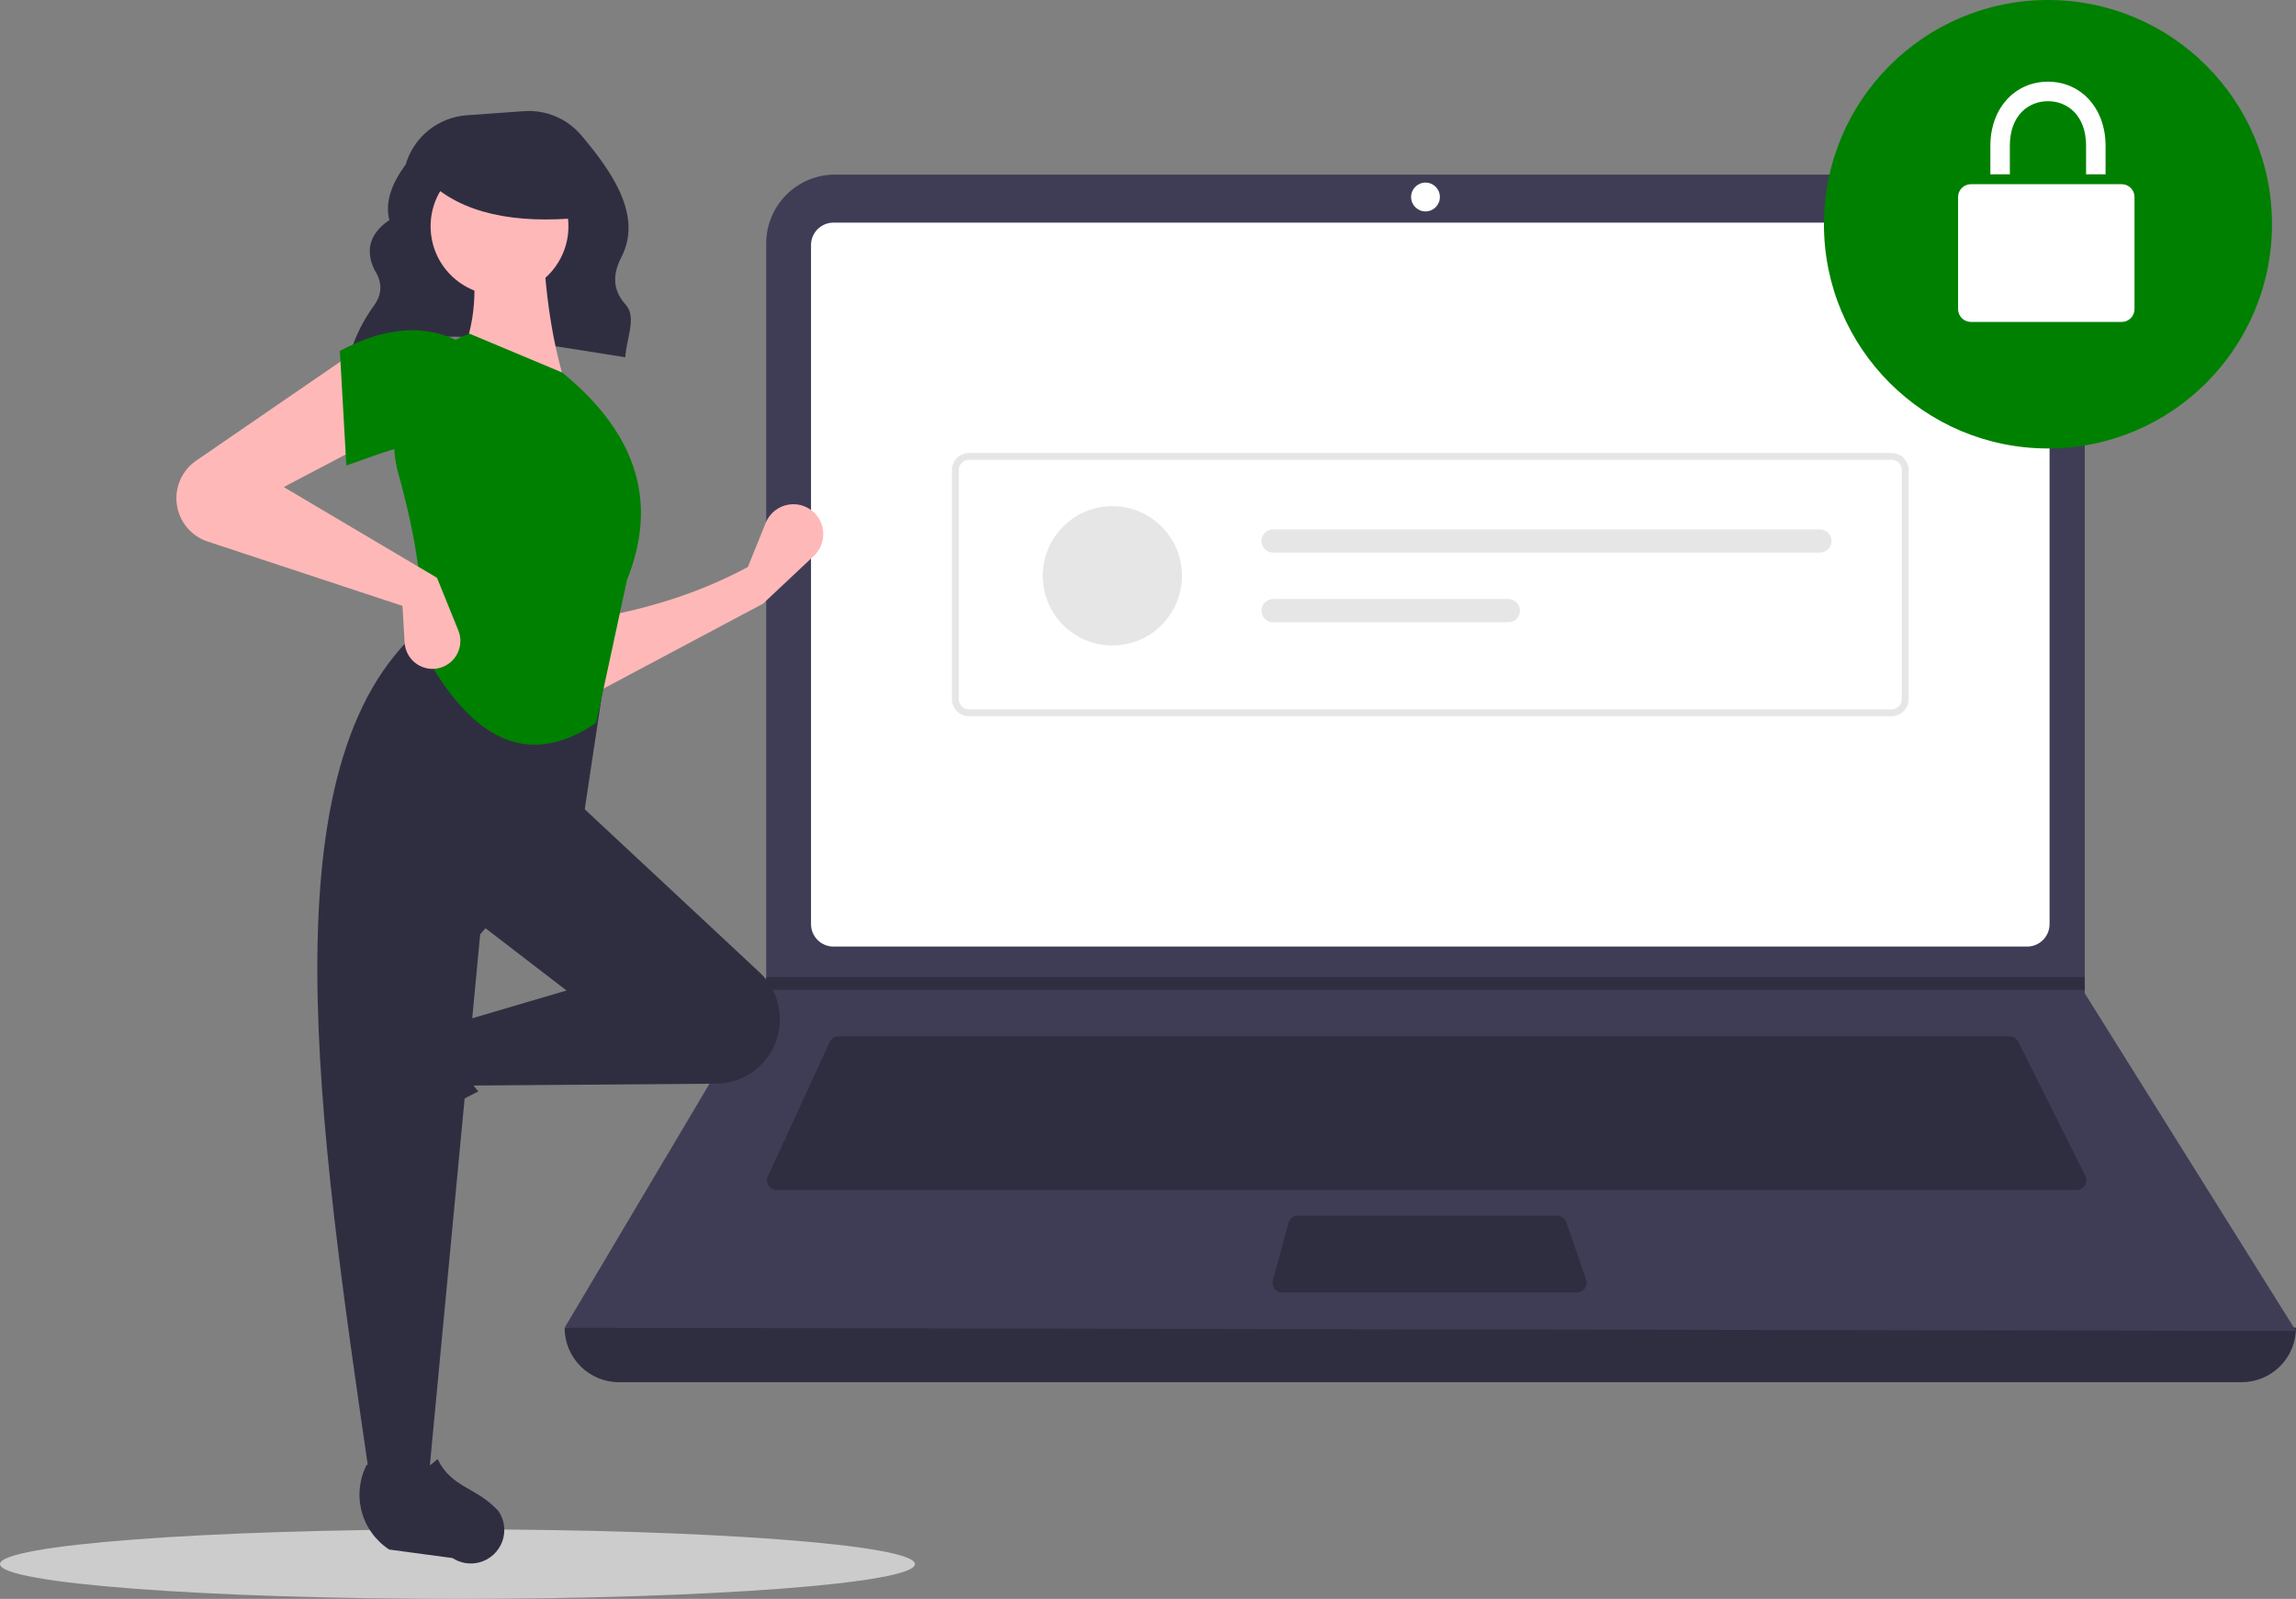
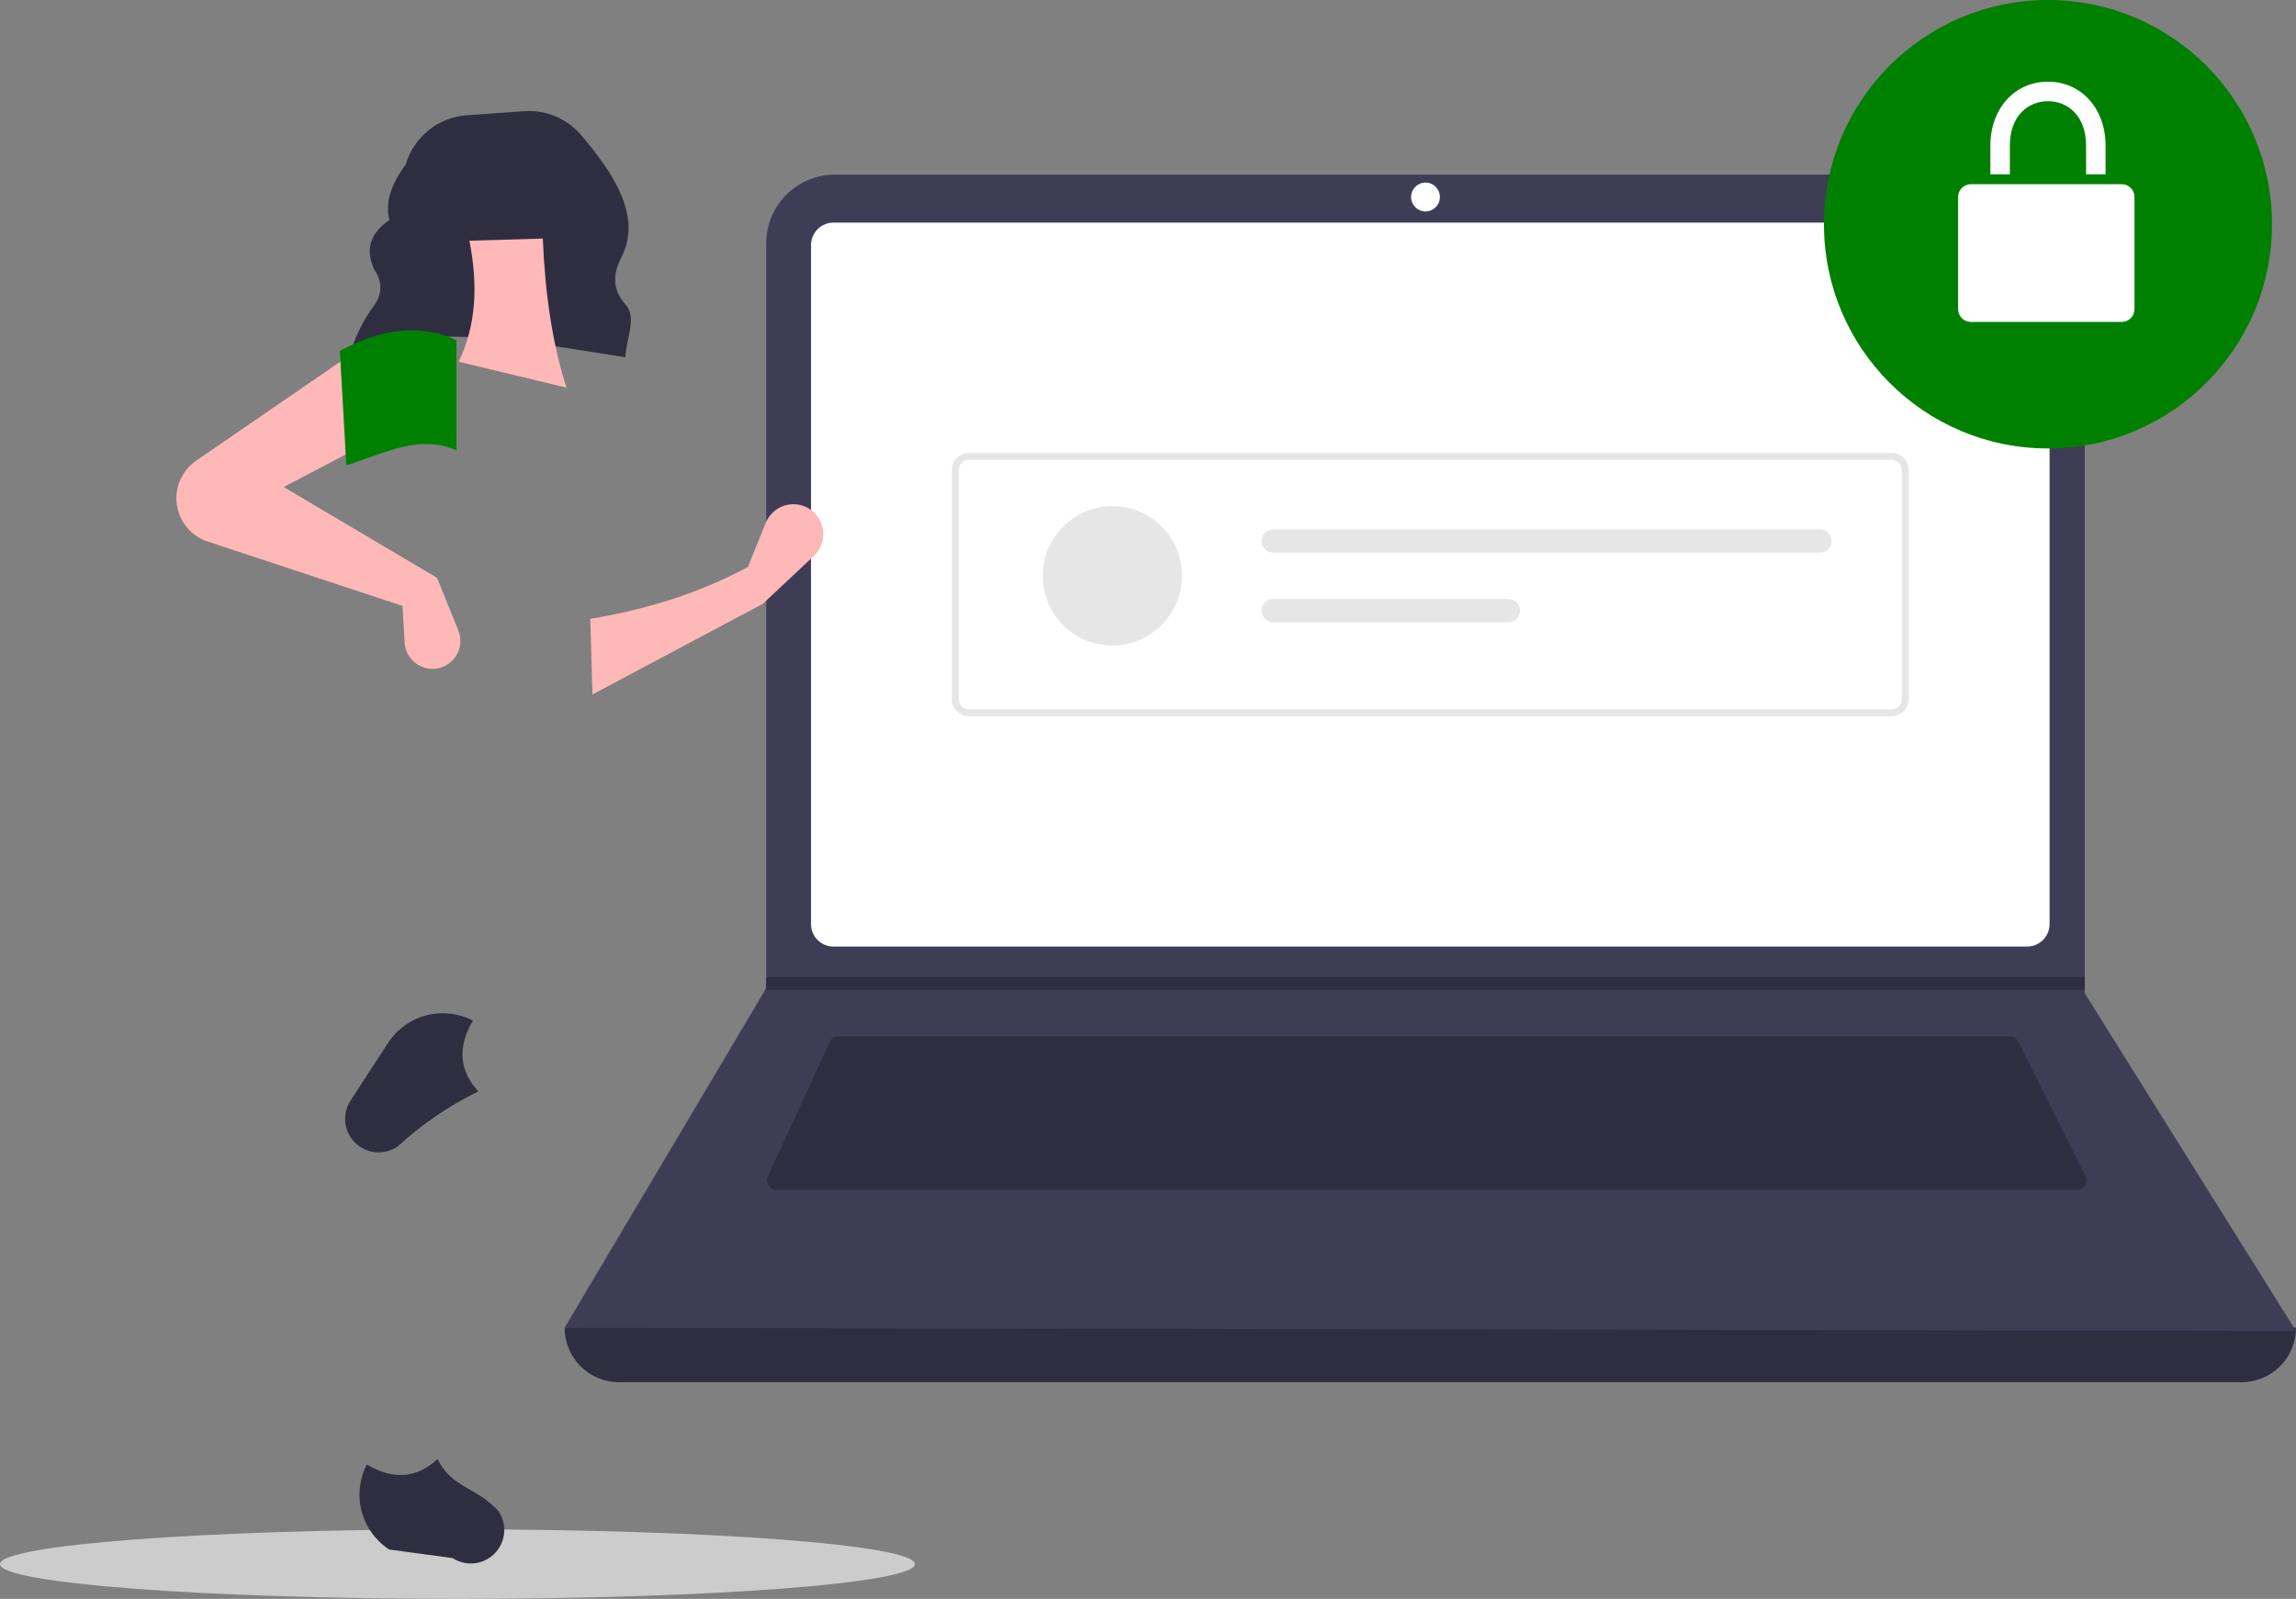
<svg xmlns="http://www.w3.org/2000/svg" width="685" height="477" viewBox="0 0 685 477" fill="none">
  <rect x="0" y="0" width="685" height="477" fill="#808080" stroke="none" />
  <g clip-path="url(#clip0_92_74)">
    <path d="M136.482 477C211.858 477 272.963 472.355 272.963 466.625C272.963 460.896 211.858 456.251 136.482 456.251C61.105 456.251 0 460.896 0 466.625C0 472.355 61.105 477 136.482 477Z" fill="#CCCCCC" />
    <path d="M104.324 105.838C128.076 95.727 157.659 102.133 186.551 106.579C186.82 101.195 190.078 94.642 186.665 90.885C182.518 86.322 182.899 81.526 185.395 76.703C191.777 64.371 182.633 51.248 173.402 40.336C171.321 37.883 168.691 35.954 165.726 34.709C162.761 33.463 159.544 32.935 156.337 33.168L139.235 34.39C135.074 34.688 131.103 36.25 127.853 38.868C124.603 41.486 122.229 45.036 121.05 49.041C116.966 54.599 114.781 60.142 116.157 65.656C110.041 69.84 109.013 74.89 111.761 80.582C114.092 84.167 114.067 87.656 111.655 91.048C108.488 95.373 106.062 100.196 104.477 105.319L104.324 105.838Z" fill="#2F2E41" />
    <path d="M668.768 412.359H184.675C180.37 412.359 176.241 410.647 173.197 407.6C170.153 404.554 168.443 400.422 168.443 396.113C343.926 375.701 516.112 375.701 685 396.113C685 400.422 683.29 404.554 680.246 407.6C677.202 410.647 673.073 412.359 668.768 412.359Z" fill="#2F2E41" />
    <path d="M685 397.069L168.443 396.113L228.31 295.293L228.596 294.815V72.619C228.596 69.922 229.127 67.251 230.158 64.76C231.189 62.268 232.7 60.004 234.606 58.097C236.511 56.19 238.773 54.677 241.263 53.645C243.752 52.613 246.421 52.082 249.115 52.082H601.463C604.158 52.082 606.826 52.613 609.315 53.645C611.805 54.677 614.067 56.19 615.972 58.097C617.878 60.004 619.389 62.268 620.42 64.76C621.452 67.251 621.982 69.922 621.982 72.619V296.344L685 397.069Z" fill="#3F3D56" />
    <path d="M248.647 66.417C246.875 66.419 245.177 67.124 243.924 68.379C242.671 69.633 241.966 71.333 241.964 73.106V275.702C241.966 277.476 242.671 279.176 243.924 280.43C245.177 281.684 246.875 282.39 248.647 282.392H604.795C606.567 282.39 608.266 281.684 609.519 280.43C610.772 279.176 611.477 277.476 611.479 275.702V73.106C611.477 71.333 610.772 69.633 609.519 68.379C608.266 67.124 606.567 66.419 604.795 66.417H248.647Z" fill="white" />
    <path d="M250.14 309.15C249.592 309.151 249.056 309.308 248.595 309.604C248.134 309.899 247.767 310.321 247.537 310.818L229.09 350.955C228.89 351.392 228.802 351.872 228.835 352.352C228.868 352.832 229.022 353.295 229.281 353.7C229.54 354.105 229.896 354.438 230.318 354.669C230.739 354.899 231.212 355.02 231.692 355.02H619.622C620.11 355.02 620.59 354.895 621.017 354.657C621.443 354.419 621.802 354.076 622.058 353.661C622.315 353.245 622.461 352.77 622.483 352.282C622.505 351.794 622.402 351.308 622.183 350.871L602.132 310.734C601.895 310.257 601.53 309.856 601.078 309.576C600.625 309.296 600.103 309.148 599.571 309.15H250.14Z" fill="#2F2E41" />
    <path d="M425.289 63.072C427.662 63.072 429.586 61.147 429.586 58.772C429.586 56.397 427.662 54.471 425.289 54.471C422.916 54.471 420.992 56.397 420.992 58.772C420.992 61.147 422.916 63.072 425.289 63.072Z" fill="white" />
-     <path d="M387.159 362.666C386.529 362.666 385.917 362.874 385.417 363.258C384.918 363.641 384.558 364.178 384.393 364.787L379.766 381.988C379.652 382.413 379.636 382.859 379.722 383.291C379.807 383.722 379.991 384.128 380.258 384.478C380.525 384.827 380.87 385.11 381.264 385.305C381.658 385.5 382.092 385.601 382.532 385.601H470.531C470.988 385.601 471.438 385.492 471.844 385.282C472.25 385.073 472.6 384.769 472.864 384.397C473.129 384.024 473.301 383.594 473.366 383.142C473.431 382.689 473.387 382.228 473.237 381.796L467.288 364.595C467.093 364.031 466.728 363.543 466.243 363.197C465.757 362.852 465.177 362.666 464.581 362.666H387.159Z" fill="#2F2E41" />
    <path d="M621.982 291.47V295.293H228.31L228.606 294.815V291.47H621.982Z" fill="#2F2E41" />
    <path d="M611.001 133.79C647.915 133.79 677.839 103.84 677.839 66.895C677.839 29.95 647.915 0 611.001 0C574.088 0 544.164 29.95 544.164 66.895C544.164 103.84 574.088 133.79 611.001 133.79Z" fill="#008000" />
    <path d="M633 96.042L588 96.042C586.987 96.041 586.016 95.638 585.3 94.921C584.584 94.205 584.182 93.233 584.181 92.219V58.772C584.182 57.758 584.585 56.787 585.301 56.07C586.017 55.353 586.987 54.95 588 54.949L633 54.949C634.013 54.95 634.983 55.353 635.699 56.07C636.415 56.787 636.818 57.758 636.819 58.772V92.219C636.818 93.233 636.416 94.205 635.7 94.921C634.983 95.638 634.013 96.041 633 96.042Z" fill="white" />
    <path d="M593.815 43.482C593.815 32.407 601.043 24.369 611.001 24.369C620.96 24.369 628.188 32.407 628.188 43.482L628.188 52H622.37L622.37 43.482C622.37 34.479 616.87 30.19 611.002 30.19C605.13 30.19 599.63 34.479 599.63 43.482V52H593.815V43.482Z" fill="white" />
    <path d="M564.343 213.673H289.099C287.748 213.672 286.453 213.134 285.497 212.177C284.541 211.221 284.004 209.924 284.002 208.572V140.237C284.004 138.884 284.541 137.588 285.497 136.631C286.453 135.675 287.748 135.137 289.099 135.135H564.343C565.695 135.137 566.99 135.675 567.946 136.631C568.901 137.588 569.439 138.884 569.44 140.237V208.572C569.439 209.924 568.901 211.221 567.946 212.177C566.99 213.134 565.695 213.672 564.343 213.673ZM289.099 137.176C288.289 137.177 287.511 137.5 286.938 138.073C286.365 138.647 286.042 139.425 286.041 140.237V208.572C286.042 209.383 286.365 210.161 286.938 210.735C287.511 211.309 288.289 211.632 289.099 211.633H564.343C565.154 211.632 565.931 211.309 566.505 210.735C567.078 210.161 567.401 209.383 567.401 208.572V140.237C567.401 139.425 567.078 138.647 566.505 138.073C565.931 137.5 565.154 137.177 564.343 137.176L289.099 137.176Z" fill="#E6E6E6" />
    <path d="M331.867 192.563C343.334 192.563 352.63 183.259 352.63 171.782C352.63 160.305 343.334 151.002 331.867 151.002C320.4 151.002 311.104 160.305 311.104 171.782C311.104 183.259 320.4 192.563 331.867 192.563Z" fill="#E6E6E6" />
    <path d="M379.819 157.929C379.364 157.928 378.914 158.017 378.493 158.191C378.073 158.364 377.691 158.619 377.369 158.941C377.047 159.263 376.791 159.645 376.617 160.065C376.443 160.486 376.353 160.937 376.353 161.392C376.353 161.847 376.443 162.298 376.617 162.719C376.791 163.139 377.047 163.521 377.369 163.843C377.691 164.165 378.073 164.42 378.493 164.593C378.914 164.767 379.364 164.856 379.819 164.855H542.956C543.874 164.855 544.754 164.491 545.403 163.841C546.052 163.192 546.416 162.311 546.416 161.392C546.416 160.473 546.052 159.593 545.403 158.943C544.754 158.293 543.874 157.929 542.956 157.929H379.819Z" fill="#E6E6E6" />
    <path d="M379.819 178.709C378.901 178.709 378.021 179.074 377.372 179.724C376.723 180.373 376.359 181.254 376.359 182.173C376.359 183.091 376.723 183.972 377.372 184.622C378.021 185.271 378.901 185.636 379.819 185.636H450.017C450.935 185.636 451.815 185.271 452.464 184.622C453.113 183.972 453.478 183.091 453.478 182.173C453.478 181.254 453.113 180.373 452.464 179.724C451.815 179.074 450.935 178.709 450.017 178.709H379.819Z" fill="#E6E6E6" />
    <path d="M227.632 180.11L176.751 207.184L176.107 184.623C192.715 181.848 208.515 177.017 223.124 169.152L228.445 155.993C229.025 154.56 229.968 153.301 231.18 152.342C232.393 151.383 233.834 150.756 235.361 150.522C236.889 150.289 238.451 150.457 239.895 151.01C241.338 151.563 242.613 152.483 243.594 153.678C245.029 155.427 245.746 157.656 245.601 159.915C245.455 162.173 244.457 164.292 242.809 165.841L227.632 180.11Z" fill="#FFB8B8" />
    <path d="M103.31 336.425C102.939 335.063 102.86 333.637 103.079 332.242C103.297 330.847 103.809 329.513 104.579 328.33L115.756 311.162C118.4 307.102 122.456 304.168 127.139 302.932C131.821 301.696 136.795 302.244 141.096 304.471C136.399 312.474 137.053 319.494 142.718 325.595C133.924 329.892 125.796 335.438 118.587 342.061C117.271 342.959 115.759 343.529 114.178 343.724C112.597 343.919 110.993 343.733 109.498 343.182C108.003 342.63 106.662 341.729 105.585 340.554C104.509 339.379 103.729 337.963 103.31 336.425Z" fill="#2F2E41" />
-     <path d="M229.95 313.978C228.259 316.799 225.871 319.138 223.017 320.77C220.162 322.402 216.936 323.272 213.649 323.297L139.396 323.86L136.176 305.166L169.023 295.497L141.328 274.224L171.599 238.77L226.58 290.059C229.794 293.057 231.882 297.068 232.495 301.422C233.109 305.775 232.21 310.207 229.95 313.978Z" fill="#2F2E41" />
-     <path d="M127.803 441.825H110.413C94.8 334.709 78.907 227.293 125.871 187.201L181.26 196.226L174.175 243.283L143.26 278.737L127.803 441.825Z" fill="#2F2E41" />
    <path d="M143.089 466.089C141.728 466.461 140.303 466.54 138.909 466.321C137.515 466.102 136.183 465.591 135.001 464.82L116.12 462.279C112.062 459.634 109.131 455.574 107.896 450.888C106.66 446.202 107.208 441.223 109.433 436.918C117.429 441.619 124.443 440.964 130.539 435.293C134.846 443.997 141.942 443.466 148.719 450.799C149.616 452.116 150.186 453.629 150.381 455.211C150.576 456.794 150.39 458.4 149.839 459.896C149.289 461.392 148.389 462.734 147.215 463.812C146.04 464.889 144.626 465.67 143.089 466.089Z" fill="#2F2E41" />
    <path d="M169.023 115.649L136.82 107.913C142.168 96.956 142.608 84.764 140.04 71.815L161.938 71.17C162.624 87.273 164.7 102.317 169.023 115.649Z" fill="#FFB8B8" />
-     <path d="M177.873 215.635C154.431 231.623 137.867 216.182 125.227 192.358C126.983 177.78 124.139 160.335 118.872 141.379C116.529 133.018 117.404 124.082 121.323 116.335C125.242 108.588 131.92 102.593 140.04 99.533L167.735 111.136C191.251 130.321 195.879 151.102 187.057 173.02L177.873 215.635Z" fill="#008000" />
    <path d="M110.413 131.764L84.65 145.301L130.379 172.375L136.742 188.083C137.166 189.132 137.373 190.256 137.35 191.387C137.326 192.518 137.073 193.632 136.605 194.662C136.137 195.692 135.464 196.616 134.628 197.377C133.792 198.138 132.81 198.721 131.741 199.09C130.526 199.509 129.231 199.641 127.957 199.476C126.683 199.31 125.464 198.852 124.396 198.137C123.328 197.421 122.441 196.468 121.802 195.352C121.164 194.236 120.793 192.987 120.717 191.703L120.074 180.755L61.954 161.559C59.995 160.912 58.21 159.828 56.732 158.388C55.255 156.948 54.124 155.191 53.426 153.249C52.407 150.419 52.356 147.33 53.278 144.467C54.201 141.604 56.046 139.127 58.524 137.426L105.261 105.335L110.413 131.764Z" fill="#FFB8B8" />
    <path d="M136.176 134.343C125.431 129.63 115.661 134.749 103.328 138.855L101.396 104.69C113.642 98.158 125.317 96.397 136.176 101.467L136.176 134.343Z" fill="#008000" />
-     <path d="M149.028 88.093C160.384 88.093 169.589 78.88 169.589 67.515C169.589 56.15 160.384 46.937 149.028 46.937C137.673 46.937 128.468 56.15 128.468 67.515C128.468 78.88 137.673 88.093 149.028 88.093Z" fill="#FFB8B8" />
    <path d="M173.625 64.918C153.269 66.914 137.757 63.582 127.844 54.094V46.454H171.898L173.625 64.918Z" fill="#2F2E41" />
  </g>
  <defs>
    <clipPath id="clip0_92_74">
      <rect width="685" height="477" fill="white" />
    </clipPath>
  </defs>
</svg>